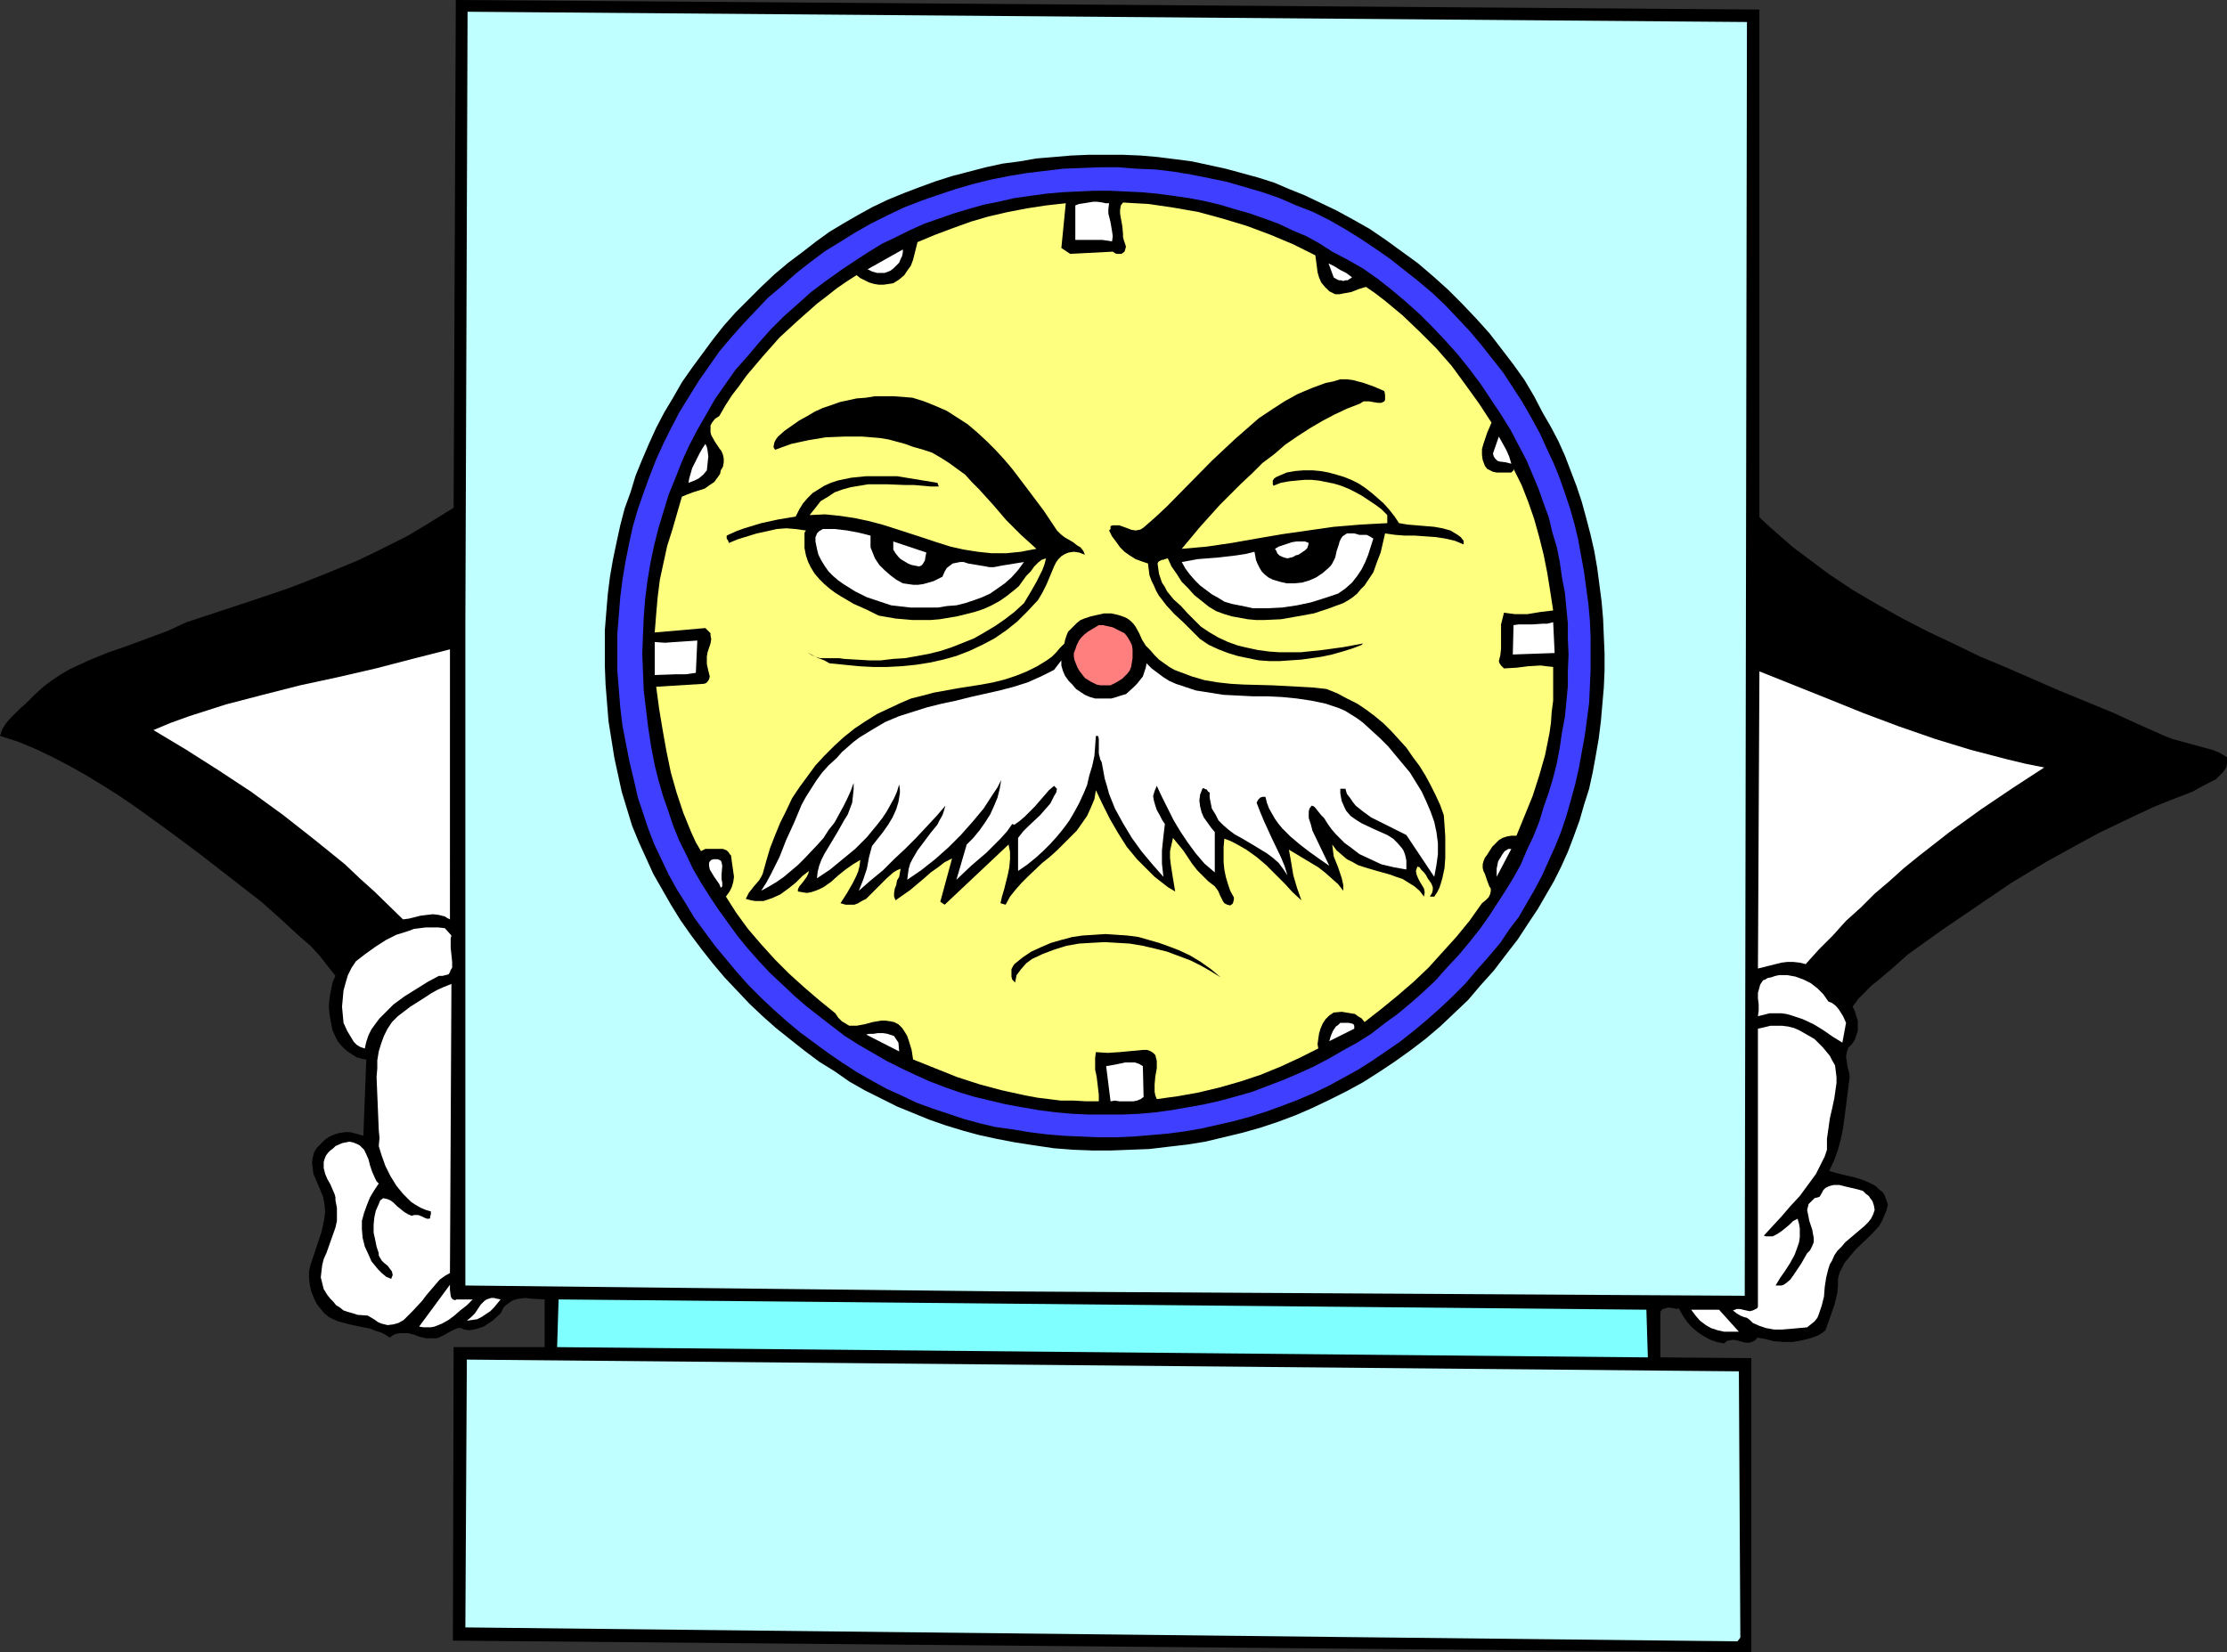
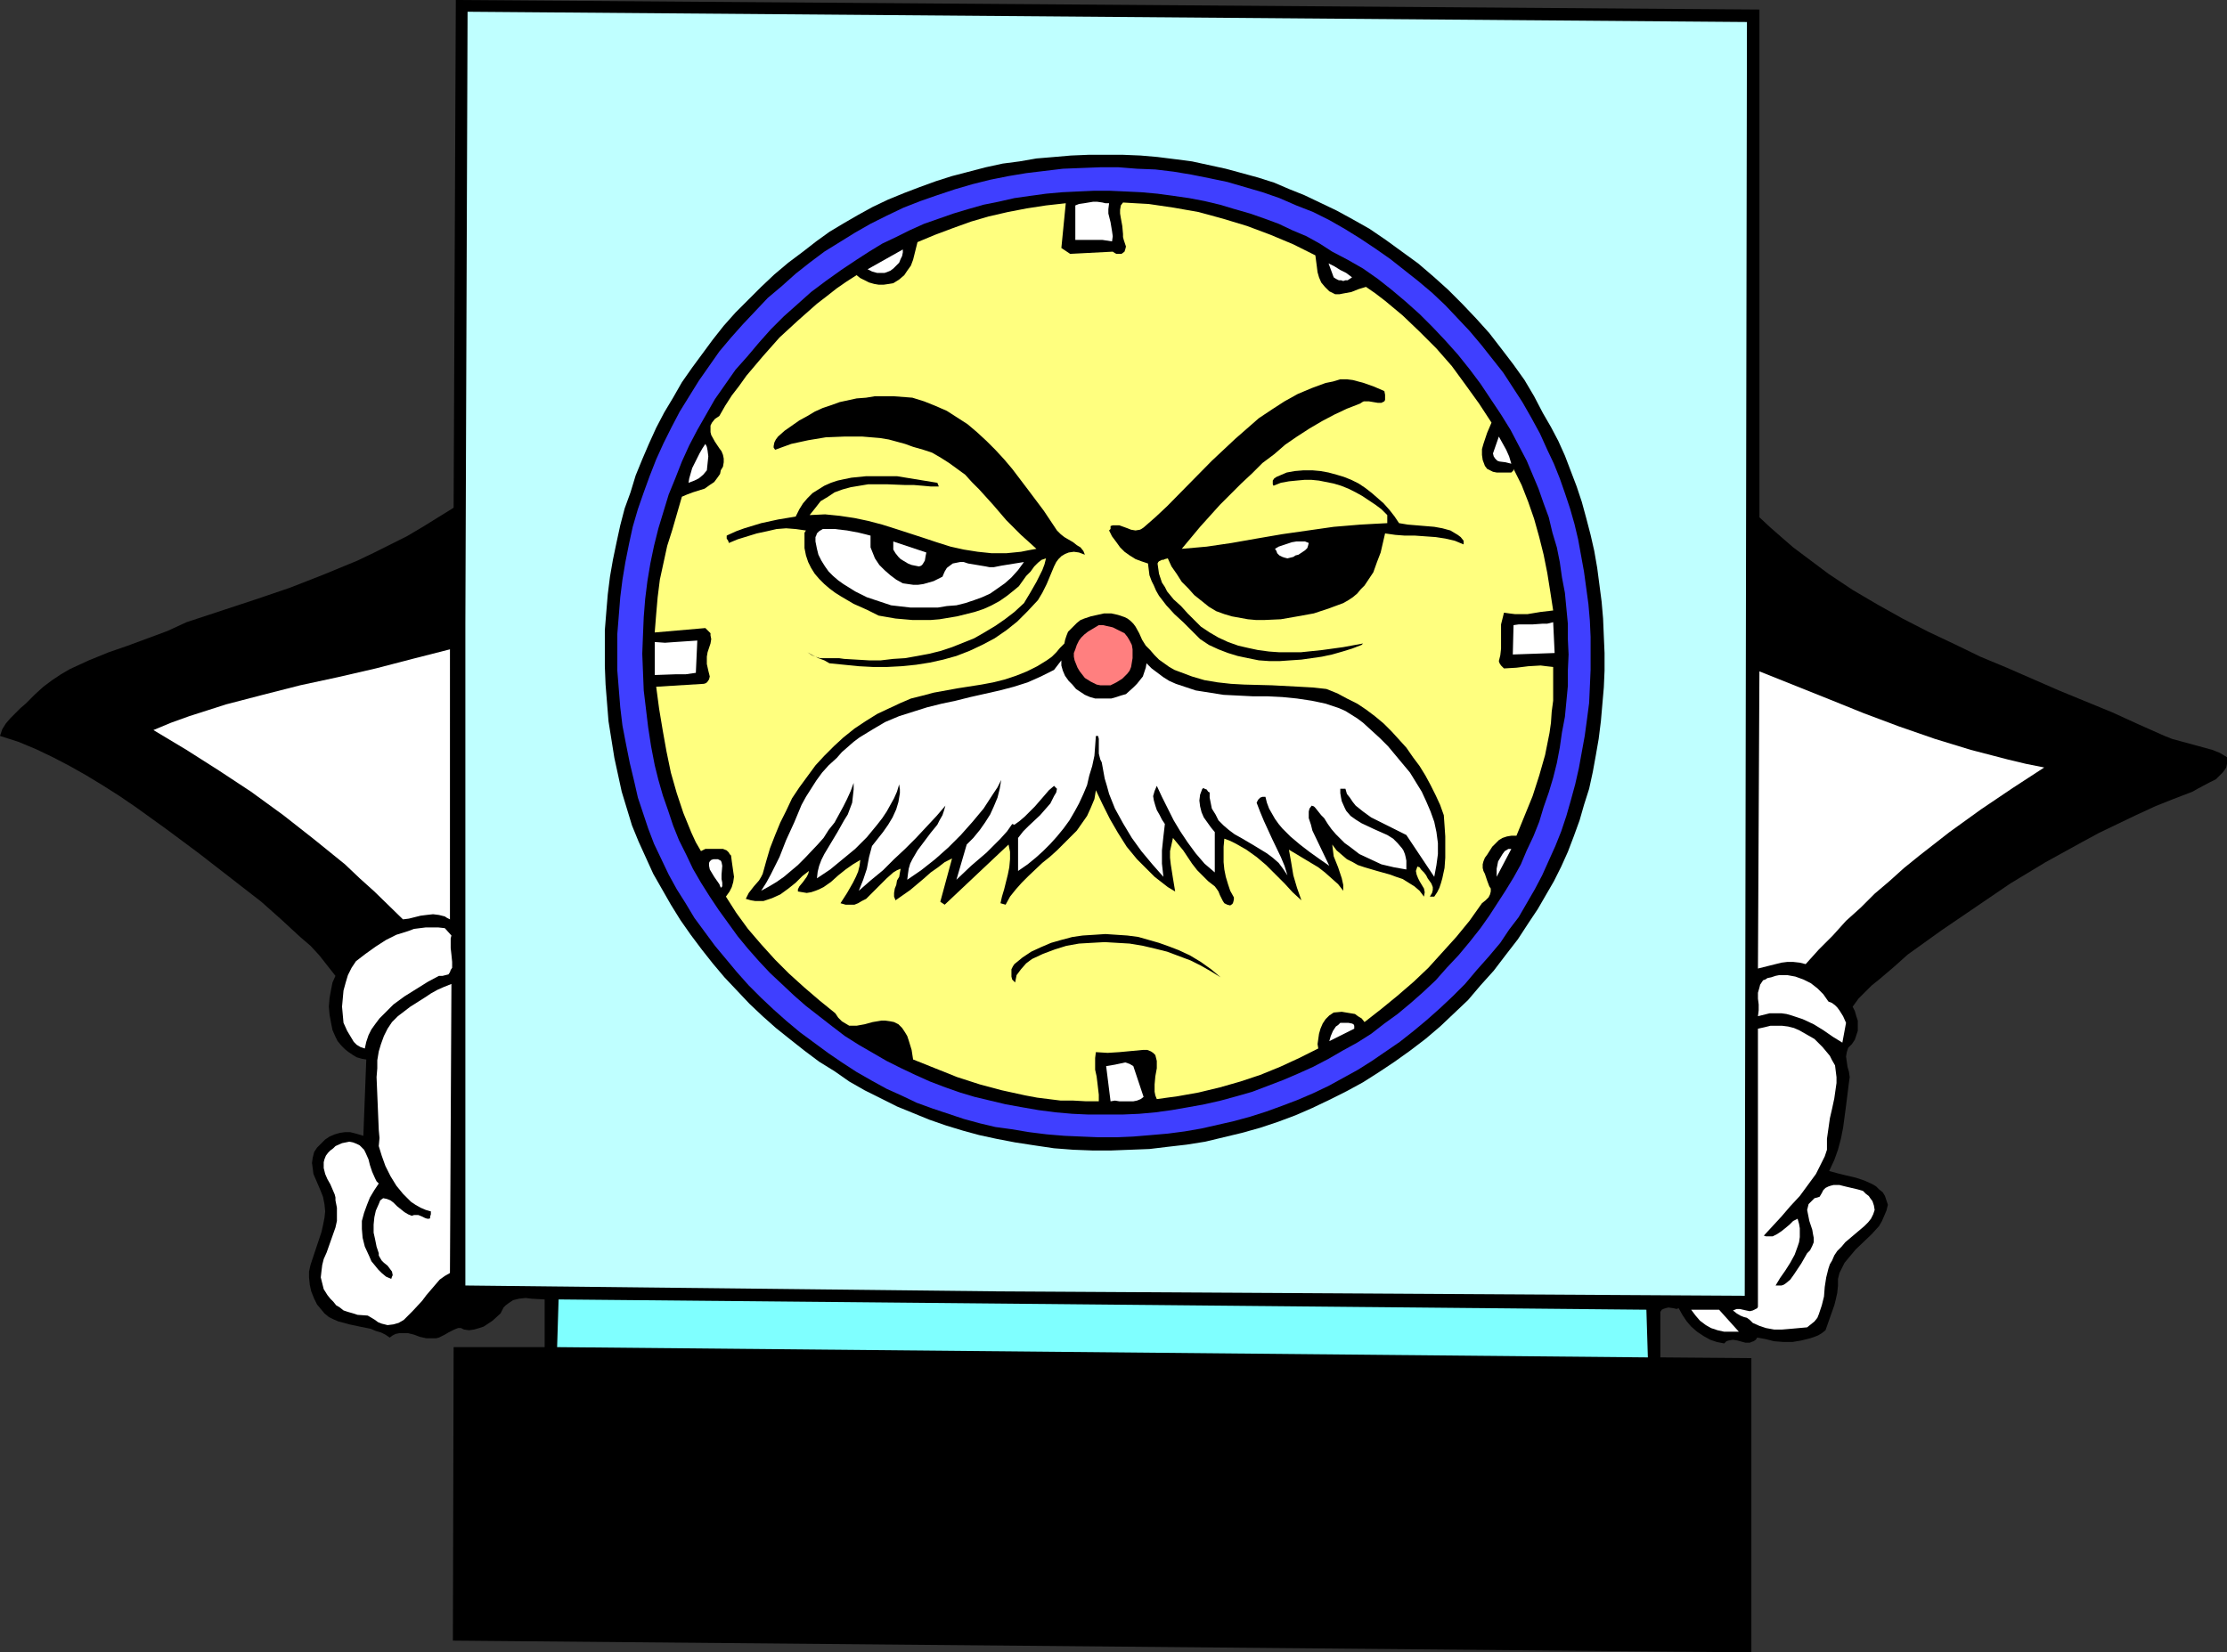
<svg xmlns="http://www.w3.org/2000/svg" xmlns:ns1="http://sodipodi.sourceforge.net/DTD/sodipodi-0.dtd" xmlns:ns2="http://www.inkscape.org/namespaces/inkscape" version="1.0" width="129.724mm" height="96.276mm" id="svg39" ns1:docname="Clock - Angry.wmf">
  <rect width="100%" height="100%" fill="#333333" stroke="none" />
  <ns1:namedview id="namedview39" pagecolor="#ffffff" bordercolor="#000000" borderopacity="0.25" ns2:showpageshadow="2" ns2:pageopacity="0.0" ns2:pagecheckerboard="0" ns2:deskcolor="#d1d1d1" ns2:document-units="mm" />
  <defs id="defs1">
    <pattern id="WMFhbasepattern" patternUnits="userSpaceOnUse" width="6" height="6" x="0" y="0" />
  </defs>
  <path style="fill:#000000;fill-opacity:1;fill-rule:evenodd;stroke:none" d="m 387.355,113.914 2.424,2.262 2.586,2.262 2.424,2.101 2.586,1.939 5.171,3.878 5.333,3.555 5.494,3.232 5.494,3.07 5.656,2.908 5.818,2.747 5.656,2.747 5.818,2.424 11.474,5.009 11.797,4.847 5.656,2.585 5.818,2.585 1.616,0.646 1.778,0.485 3.555,0.969 3.555,0.969 1.616,0.646 1.616,0.969 v 0.646 0.808 l -0.162,0.808 -0.323,0.485 -0.485,0.646 -0.485,0.485 -0.97,0.969 -1.293,0.646 -2.747,1.454 -1.131,0.646 -4.202,1.616 -4.04,1.616 -4.202,1.939 -4.04,1.939 -4.04,1.939 -3.878,2.101 -7.918,4.363 -7.757,4.686 -7.595,5.171 -7.595,5.171 -7.434,5.332 -3.07,2.747 -3.232,2.747 -1.616,1.293 -1.454,1.454 -1.454,1.454 -1.293,1.777 0.485,0.969 0.323,1.131 0.323,0.969 v 1.131 1.131 l -0.323,0.969 -0.323,0.969 -0.646,0.969 -0.485,0.485 -0.323,0.323 -0.162,0.485 -0.162,0.485 -0.162,0.969 0.162,1.131 0.162,1.131 0.323,1.131 0.162,1.131 -0.162,1.131 -0.646,5.171 -0.646,4.847 -0.485,2.424 -0.646,2.424 -0.808,2.262 -1.131,2.424 1.778,0.485 1.939,0.485 2.101,0.485 1.939,0.646 1.778,0.808 0.808,0.485 0.646,0.646 0.808,0.646 0.485,0.808 0.323,0.969 0.323,0.969 -0.323,1.293 -0.485,1.131 -0.485,1.131 -0.646,1.131 -1.616,1.777 -3.555,3.393 -1.616,1.939 -0.808,0.969 -0.485,0.969 -0.646,1.293 -0.323,1.293 v 1.454 l -0.162,1.616 -0.323,1.454 -0.323,1.293 -0.97,2.747 -0.97,2.747 -0.808,0.646 -0.808,0.485 -0.808,0.323 -0.97,0.323 -1.939,0.485 -1.939,0.323 h -1.939 l -2.101,-0.162 -1.939,-0.485 -1.778,-0.323 -0.323,0.485 -0.485,0.323 -0.485,0.162 -0.323,0.162 h -0.97 l -1.778,-0.485 -0.97,-0.162 -0.97,0.162 -0.485,0.162 -0.485,0.485 -1.616,-0.323 -1.454,-0.485 -1.454,-0.808 -1.454,-0.969 -1.293,-1.131 -0.97,-1.131 -0.97,-1.454 -0.808,-1.454 -0.485,0.162 -0.646,-0.162 -1.131,-0.162 -0.646,0.162 -0.485,0.162 -0.323,0.162 -0.323,0.485 v 10.018 l 20.038,0.162 v 64.794 l -285.87,-2.585 0.162,-64.632 h 20.038 v -10.503 l -2.909,-0.162 -1.293,-0.162 -1.454,0.162 -1.293,0.323 -0.485,0.323 -0.485,0.323 -0.646,0.485 -0.485,0.485 -0.323,0.646 -0.323,0.646 -1.778,1.616 -0.97,0.646 -0.97,0.646 -0.97,0.323 -1.131,0.323 -1.131,0.162 -1.131,-0.162 -0.646,-0.323 h -0.646 l -0.808,0.323 -0.646,0.323 -0.646,0.323 -0.808,0.485 -0.646,0.323 -0.646,0.323 -0.646,0.162 h -0.808 -1.293 l -1.454,-0.323 -1.293,-0.485 -1.293,-0.323 H 88.557 87.91 l -0.808,0.162 -0.646,0.323 -0.646,0.485 -0.97,-0.646 -0.97,-0.485 -1.131,-0.323 -1.131,-0.485 -2.424,-0.485 -2.262,-0.485 -2.424,-0.646 -1.131,-0.485 -0.97,-0.485 -0.97,-0.808 -0.808,-0.969 -0.808,-0.969 -0.646,-1.293 -0.646,-1.616 -0.323,-1.454 -0.162,-1.616 v -1.293 l 0.323,-1.454 0.485,-1.454 0.97,-2.908 0.97,-2.908 0.323,-1.454 0.323,-1.616 0.162,-1.454 -0.162,-1.616 -0.323,-1.616 -0.646,-1.616 -0.485,-1.131 -0.485,-1.131 -0.485,-1.131 -0.162,-1.293 -0.162,-1.131 0.162,-1.131 0.323,-1.293 0.323,-0.485 0.323,-0.485 0.97,-0.969 0.808,-0.808 0.97,-0.646 1.131,-0.485 1.131,-0.323 1.131,-0.162 h 1.131 l 1.293,0.323 1.616,0.485 0.646,-16.804 -0.97,-0.162 -1.131,-0.323 -0.808,-0.485 -0.97,-0.646 -0.808,-0.646 -0.808,-0.808 -0.808,-0.969 -0.485,-0.969 -0.646,-1.454 -0.323,-1.616 -0.323,-1.777 -0.162,-1.777 0.162,-1.939 0.323,-1.777 0.323,-1.616 0.646,-1.454 -1.778,-2.262 -1.778,-2.262 -1.939,-2.101 -2.262,-1.939 -4.202,-3.878 -4.363,-3.878 -13.736,-10.664 -6.949,-5.171 -6.949,-5.009 -3.555,-2.424 -3.555,-2.262 L 19.069,170.79 15.352,168.689 11.635,166.75 7.918,164.973 4.04,163.357 0,162.065 l 0.485,-1.454 0.808,-1.293 0.97,-1.131 1.131,-1.131 1.131,-1.131 1.131,-0.969 1.131,-1.131 0.97,-0.969 1.778,-1.616 1.939,-1.454 1.939,-1.293 1.939,-1.131 2.101,-0.969 2.101,-0.969 4.363,-1.777 4.202,-1.454 4.363,-1.616 4.363,-1.616 4.202,-1.939 15.19,-5.009 7.595,-2.585 7.434,-2.908 7.434,-3.07 3.717,-1.777 3.555,-1.777 3.555,-1.777 3.555,-2.101 3.394,-2.101 3.394,-2.101 L 100.353,0 387.355,2.101 Z" id="path1" />
  <path style="fill:#bfffff;fill-opacity:1;fill-rule:evenodd;stroke:none" d="M 384.123,285.35 219.614,284.381 102.454,283.088 V 137.505 l 0.485,-134.919 281.668,2.262 z" id="path2" />
  <path style="fill:#000000;fill-opacity:1;fill-rule:evenodd;stroke:none" d="m 339.683,90.97 1.778,3.07 1.616,3.07 1.454,3.232 1.293,3.393 1.293,3.393 1.131,3.393 0.97,3.555 0.97,3.716 0.808,3.555 0.646,3.716 0.485,3.716 0.485,3.716 0.323,3.716 0.162,3.878 0.162,3.716 v 3.878 l -0.162,3.716 -0.323,3.716 -0.323,3.716 -0.485,3.878 -0.646,3.716 -0.646,3.555 -0.808,3.716 -1.131,3.555 -0.97,3.393 -1.293,3.555 -1.293,3.393 -1.454,3.232 -1.616,3.232 -1.778,3.07 -1.778,3.07 -1.939,2.908 -2.424,3.716 -2.747,3.555 -2.586,3.393 -2.909,3.232 -2.747,3.232 -3.07,2.908 -3.07,2.908 -3.232,2.747 -3.394,2.585 -3.394,2.424 -3.394,2.262 -3.555,2.262 -3.555,1.939 -3.878,1.939 -3.717,1.777 -3.717,1.616 -3.878,1.454 -3.878,1.293 -4.04,1.131 -4.04,0.969 -4.04,0.969 -4.04,0.646 -4.202,0.485 -4.04,0.485 -4.202,0.162 -4.202,0.162 h -4.202 l -4.202,-0.162 -4.202,-0.323 -4.363,-0.646 -4.202,-0.646 -4.202,-0.808 -3.717,-0.808 -3.555,-0.969 -3.717,-1.131 -3.717,-1.293 -3.555,-1.454 -3.555,-1.454 -3.555,-1.777 -3.555,-1.777 -3.394,-1.939 -3.232,-2.262 -3.394,-2.101 -3.232,-2.424 -3.07,-2.424 -3.232,-2.585 -2.909,-2.585 -2.909,-2.747 -2.747,-2.908 -2.747,-2.908 -2.586,-3.07 -2.424,-3.07 -2.424,-3.232 -2.262,-3.232 -2.101,-3.393 -1.939,-3.393 -1.939,-3.393 -1.616,-3.555 -1.616,-3.555 -1.454,-3.555 -1.131,-3.716 -1.131,-3.716 -0.808,-3.716 -0.808,-3.716 -0.646,-4.04 -0.646,-4.04 -0.323,-4.04 -0.323,-4.04 -0.162,-4.039 v -4.04 -3.878 l 0.323,-4.04 0.323,-3.878 0.485,-3.878 0.646,-3.716 0.808,-3.878 0.808,-3.716 0.97,-3.716 1.293,-3.555 1.131,-3.716 1.454,-3.555 1.454,-3.393 1.616,-3.555 1.778,-3.393 1.939,-3.232 1.939,-3.393 2.262,-3.232 2.262,-3.07 2.262,-3.07 2.424,-3.07 2.586,-2.908 2.747,-2.747 2.909,-2.908 2.909,-2.747 3.07,-2.585 3.232,-2.424 2.909,-2.262 2.909,-2.101 3.232,-1.939 3.07,-1.777 3.232,-1.777 3.394,-1.616 3.555,-1.454 3.394,-1.293 3.555,-1.293 3.555,-1.131 3.717,-0.969 3.717,-0.969 3.717,-0.808 3.717,-0.485 3.717,-0.646 3.878,-0.323 3.717,-0.323 3.878,-0.162 h 3.878 3.717 l 3.878,0.162 3.717,0.323 3.878,0.485 3.717,0.485 3.717,0.808 3.717,0.808 3.555,0.969 3.555,0.969 3.555,1.131 3.394,1.454 3.232,1.293 3.394,1.616 3.717,1.777 3.555,1.939 3.717,2.101 3.555,2.424 3.555,2.585 3.555,2.585 3.394,2.908 3.232,2.908 3.07,3.07 3.07,3.232 2.909,3.232 2.747,3.555 2.586,3.393 2.424,3.393 2.101,3.555 z" id="path3" />
  <path style="fill:#3f3fff;fill-opacity:1;fill-rule:evenodd;stroke:none" d="m 340.652,99.049 1.454,3.07 1.293,3.232 1.131,3.232 1.131,3.393 0.97,3.393 0.808,3.393 0.646,3.555 0.646,3.555 0.485,3.555 0.485,3.555 0.323,3.716 0.162,3.555 v 3.716 3.555 l -0.162,3.716 -0.162,3.555 -0.485,3.716 -0.485,3.555 -0.646,3.555 -0.646,3.555 -0.808,3.555 -0.97,3.555 -0.97,3.393 -1.131,3.393 -1.293,3.232 -1.454,3.232 -1.454,3.232 -1.616,3.07 -1.778,3.07 -1.778,3.07 -2.101,2.747 -1.939,2.908 -2.586,3.07 -2.586,2.908 -2.586,3.07 -2.747,2.747 -2.747,2.585 -2.909,2.585 -2.909,2.424 -3.07,2.424 -3.07,2.101 -3.07,2.101 -3.07,1.939 -3.232,1.777 -3.232,1.777 -3.394,1.616 -3.394,1.454 -3.394,1.293 -3.555,1.293 -3.555,1.131 -3.555,0.969 -3.555,0.808 -3.555,0.808 -3.717,0.646 -3.717,0.485 -3.717,0.323 -3.878,0.323 -3.717,0.162 h -3.878 l -3.878,-0.162 -3.717,-0.162 -3.878,-0.323 -3.878,-0.485 -3.878,-0.646 -3.555,-0.485 -3.394,-0.808 -3.555,-0.969 -3.394,-1.131 -3.394,-1.131 -3.555,-1.293 -3.394,-1.616 -3.232,-1.454 -3.232,-1.777 -3.394,-1.939 -3.232,-2.101 -3.07,-2.101 -3.07,-2.262 -3.07,-2.262 -2.909,-2.424 -2.909,-2.585 -2.747,-2.585 -2.747,-2.747 -2.586,-2.908 -2.424,-2.908 -2.424,-2.908 -2.262,-3.07 -2.262,-3.07 -1.939,-3.232 -1.939,-3.07 -1.778,-3.232 -1.616,-3.393 -1.616,-3.393 -1.293,-3.393 -1.131,-3.393 -1.131,-3.393 -0.808,-3.555 -0.97,-4.04 -0.808,-4.04 -0.808,-4.201 -0.485,-4.04 -0.323,-4.04 -0.323,-4.04 v -4.039 -4.04 l 0.323,-4.04 0.323,-4.04 0.485,-3.878 0.646,-3.878 0.808,-4.039 0.808,-3.716 1.131,-3.878 1.293,-3.716 1.293,-3.555 1.454,-3.716 1.616,-3.555 1.778,-3.555 1.778,-3.393 2.101,-3.393 2.101,-3.393 2.262,-3.232 2.262,-3.232 2.586,-3.07 2.586,-2.908 2.747,-2.908 2.747,-2.908 3.07,-2.585 3.07,-2.747 3.07,-2.424 3.232,-2.424 3.394,-2.101 3.394,-2.101 3.394,-1.939 3.555,-1.777 3.717,-1.777 3.717,-1.454 3.717,-1.293 3.878,-1.293 3.878,-1.131 3.878,-0.969 4.04,-0.808 3.878,-0.646 4.04,-0.485 4.04,-0.485 4.04,-0.162 4.202,-0.162 h 4.04 l 4.04,0.323 4.04,0.162 4.04,0.485 3.878,0.646 4.04,0.808 3.878,0.808 3.878,1.131 3.878,1.131 3.717,1.293 3.717,1.616 3.717,1.454 3.555,1.777 3.394,1.939 3.394,2.101 3.394,2.262 3.232,2.262 3.07,2.424 3.07,2.424 3.07,2.585 2.909,2.747 2.747,2.908 2.586,2.747 2.586,3.07 2.424,3.07 2.424,3.07 2.101,3.232 2.101,3.232 1.939,3.393 1.939,3.555 z" id="path4" />
  <path style="fill:#000000;fill-opacity:1;fill-rule:evenodd;stroke:none" d="m 336.128,101.472 1.293,3.07 1.293,3.07 1.131,3.232 1.131,3.07 0.808,3.393 0.97,3.232 0.646,3.232 0.485,3.393 0.646,3.393 0.323,3.393 0.323,3.393 v 3.393 l 0.162,3.393 -0.162,3.555 v 3.393 l -0.323,3.393 -0.323,3.393 -0.646,3.393 -0.485,3.393 -0.646,3.393 -0.808,3.232 -0.97,3.232 -1.131,3.232 -0.97,3.232 -1.293,3.232 -1.454,3.07 -1.293,3.07 -1.616,2.908 -1.778,2.908 -1.778,2.747 -1.778,2.747 -1.939,2.747 -2.424,3.07 -2.424,2.908 -2.586,2.747 -2.424,2.747 -2.747,2.585 -2.747,2.424 -2.909,2.424 -2.909,2.101 -2.909,2.262 -3.07,1.939 -3.232,1.777 -3.07,1.777 -3.394,1.777 -3.232,1.454 -3.394,1.454 -3.394,1.293 -3.394,1.293 -3.394,0.969 -3.555,0.969 -3.555,0.808 -3.555,0.646 -3.717,0.646 -3.555,0.485 -3.555,0.323 -3.717,0.162 h -3.717 -3.717 l -3.555,-0.162 -3.717,-0.323 -3.717,-0.485 -3.717,-0.646 -3.555,-0.646 -3.394,-0.808 -3.394,-0.808 -3.232,-0.969 -3.232,-1.131 -3.394,-1.293 -3.232,-1.454 -3.07,-1.454 -3.232,-1.616 -3.07,-1.777 -3.07,-1.777 -3.07,-1.939 -2.747,-2.101 -2.909,-2.262 -2.909,-2.262 -2.586,-2.262 -2.747,-2.585 -2.586,-2.424 -2.424,-2.585 -2.424,-2.747 -2.262,-2.747 -2.101,-2.908 -2.101,-2.908 -1.939,-2.908 -1.939,-3.07 -1.778,-3.07 -1.454,-3.07 -1.616,-3.232 -1.293,-3.232 -1.131,-3.393 -1.131,-3.232 -0.97,-3.393 -0.808,-3.232 -0.808,-4.201 -0.646,-4.201 -0.485,-4.04 -0.485,-4.04 -0.162,-4.04 -0.162,-4.039 0.162,-4.201 0.162,-3.878 0.323,-4.04 0.485,-3.878 0.646,-3.878 0.808,-3.878 0.97,-3.878 1.131,-3.716 1.131,-3.716 1.454,-3.555 1.454,-3.716 1.616,-3.555 1.778,-3.393 1.939,-3.393 1.939,-3.393 2.262,-3.232 2.262,-3.232 2.586,-2.908 2.586,-3.07 2.586,-2.908 2.909,-2.908 2.909,-2.585 3.07,-2.747 3.232,-2.424 3.394,-2.424 3.394,-2.262 2.747,-1.777 2.909,-1.777 3.07,-1.454 2.909,-1.454 3.232,-1.454 3.232,-1.131 3.232,-1.131 3.232,-0.969 3.394,-0.969 3.232,-0.646 3.555,-0.808 3.394,-0.485 3.555,-0.485 3.555,-0.323 3.394,-0.162 3.555,-0.162 h 3.555 l 3.555,0.162 3.394,0.162 3.555,0.323 3.555,0.485 3.394,0.485 3.394,0.646 3.394,0.808 3.232,0.969 3.394,0.969 3.232,1.131 3.07,1.131 3.07,1.454 3.07,1.293 2.909,1.616 2.747,1.777 3.394,1.777 3.394,1.939 3.232,2.262 3.07,2.424 3.07,2.585 3.07,2.747 2.909,2.908 2.747,2.908 2.747,3.07 2.586,3.232 2.424,3.232 2.262,3.393 2.262,3.393 2.101,3.393 1.778,3.393 z" id="path5" />
  <path style="fill:#ffffff;fill-opacity:1;fill-rule:evenodd;stroke:none" d="m 244.177,44.758 -0.162,1.293 v 0.969 l 0.485,1.939 0.323,1.939 0.162,1.131 -0.162,1.131 -2.101,-0.323 h -1.778 -2.101 -2.101 v -7.594 l 0.808,-0.323 1.131,-0.162 1.939,-0.323 h 0.97 l 1.131,0.162 0.646,0.162 z" id="path6" />
  <path style="fill:#ffff7f;fill-opacity:1;fill-rule:evenodd;stroke:none" d="m 289.587,56.23 0.323,2.424 0.162,1.293 0.323,1.131 0.485,1.131 0.808,0.969 0.97,0.969 0.646,0.323 0.646,0.323 h 0.97 l 0.808,-0.162 1.778,-0.323 1.616,-0.646 1.616,-0.485 2.101,1.454 2.101,1.616 1.939,1.616 1.939,1.616 3.717,3.555 3.717,3.716 3.394,3.878 3.07,4.201 2.909,4.039 2.747,4.201 -0.485,1.131 -0.485,1.131 -0.808,2.424 -0.323,1.131 v 1.293 l 0.162,1.131 0.485,1.293 0.485,0.646 0.646,0.323 0.646,0.323 0.808,0.162 h 1.454 1.778 l 0.162,-0.162 0.162,-0.162 0.162,-0.162 v -0.323 l 1.778,3.555 1.454,3.716 1.293,3.716 1.131,4.04 0.97,3.878 0.808,4.04 0.646,4.04 0.646,4.201 -2.747,0.323 -2.909,0.485 h -1.293 -1.454 l -1.293,-0.162 -1.131,-0.162 -0.323,1.293 -0.323,1.293 v 2.585 2.747 l -0.162,1.454 -0.323,1.293 0.162,0.485 0.323,0.485 0.646,0.646 2.747,-0.162 2.586,-0.323 2.747,-0.162 1.293,0.162 1.454,0.162 v 2.585 2.424 2.424 l -0.323,2.424 -0.162,2.424 -0.323,2.262 -0.97,4.847 -1.293,4.524 -1.454,4.524 -1.778,4.363 -1.778,4.363 h -1.131 l -0.97,0.162 -0.97,0.323 -0.808,0.485 -0.808,0.808 -0.646,0.646 -1.131,1.777 -0.485,0.646 -0.323,0.808 -0.162,0.646 v 0.808 l 0.162,0.646 0.323,0.646 0.485,1.454 0.485,1.293 0.323,0.485 v 0.646 l -0.162,0.646 -0.323,0.646 -0.646,0.646 -0.808,0.646 -2.747,3.878 -2.909,3.555 -3.07,3.393 -3.07,3.393 -3.232,3.07 -3.555,3.07 -3.555,2.908 -3.717,2.908 -0.646,-0.808 -0.808,-0.485 -0.646,-0.485 -0.97,-0.162 -0.97,-0.162 -0.97,-0.162 -1.778,0.162 -0.97,0.646 -0.808,0.808 -0.646,0.969 -0.485,1.131 -0.323,1.131 -0.162,1.131 -0.162,1.131 0.162,0.969 -4.202,2.101 -4.202,1.939 -4.363,1.777 -4.363,1.454 -4.525,1.293 -4.686,1.131 -4.525,0.808 -4.686,0.646 -0.323,-0.808 -0.162,-0.808 v -0.808 -0.808 l 0.162,-1.777 0.323,-1.777 v -0.808 -0.808 l -0.162,-0.646 -0.162,-0.646 -0.485,-0.485 -0.485,-0.323 -0.808,-0.323 h -0.97 l -5.171,0.485 -2.586,0.162 -2.586,-0.162 -0.162,1.293 v 1.293 1.293 l 0.323,1.454 0.162,1.293 0.323,2.747 v 1.454 h -2.747 l -2.909,-0.162 h -2.747 l -5.171,-0.646 -2.586,-0.485 -5.171,-1.131 -4.848,-1.293 -5.01,-1.616 -4.848,-1.939 -4.848,-1.939 -0.323,-2.101 -0.646,-2.101 -0.323,-0.969 -0.485,-0.808 -0.646,-0.969 -0.808,-0.808 -0.97,-0.485 -0.808,-0.162 -1.131,-0.162 h -0.808 l -1.939,0.323 -1.778,0.485 -1.778,0.323 h -0.808 -0.808 l -0.808,-0.485 -0.808,-0.485 -0.808,-0.808 -0.646,-0.969 -3.394,-2.747 -3.394,-2.908 -3.394,-3.07 -3.07,-3.07 -3.07,-3.393 -2.909,-3.393 -2.586,-3.555 -2.262,-3.555 0.808,-1.131 0.485,-0.969 0.323,-1.131 0.162,-1.131 -0.162,-1.131 -0.323,-2.262 -0.162,-1.293 -0.323,-0.323 -0.162,-0.323 -0.485,-0.485 -0.808,-0.323 h -0.808 -0.808 -0.97 -0.646 -0.646 l -0.97,0.485 -1.131,-1.939 -0.97,-2.101 -1.778,-4.363 -1.454,-4.363 -1.293,-4.524 -0.97,-4.686 -0.808,-4.524 -0.808,-4.847 -0.646,-4.847 10.504,-0.646 0.485,-0.162 0.323,-0.323 0.323,-0.485 0.162,-0.646 -0.162,-0.646 -0.162,-0.646 -0.323,-1.454 v -0.646 -0.969 l 0.162,-0.969 0.646,-1.939 0.162,-0.969 -0.162,-0.808 v -0.485 l -0.323,-0.323 -0.323,-0.323 -0.485,-0.485 -11.15,0.969 0.323,-4.04 0.323,-3.716 0.485,-3.878 0.808,-3.716 0.808,-3.716 1.131,-3.555 2.101,-7.271 1.131,-0.485 1.293,-0.485 2.586,-0.808 1.131,-0.808 0.97,-0.646 0.485,-0.646 0.808,-1.131 0.162,-0.808 0.485,-0.808 0.162,-0.969 v -0.808 l -0.162,-0.808 -0.323,-0.808 -0.485,-0.646 -0.97,-1.454 -0.808,-1.454 -0.162,-0.646 v -0.646 -0.808 l 0.323,-0.646 0.646,-0.808 0.97,-0.646 1.293,-2.262 1.454,-2.262 1.616,-2.101 1.616,-2.262 3.555,-4.201 3.717,-4.201 4.04,-3.716 4.202,-3.716 2.101,-1.616 2.262,-1.777 2.101,-1.454 2.262,-1.454 0.808,0.646 0.97,0.485 0.97,0.485 1.131,0.323 0.97,0.162 h 1.131 l 1.131,-0.162 0.97,-0.162 1.293,-0.808 1.131,-0.969 0.646,-0.969 0.808,-1.131 0.485,-1.293 0.323,-1.293 0.646,-2.585 3.878,-1.616 3.878,-1.454 4.04,-1.454 3.878,-1.131 4.202,-0.969 4.202,-0.808 4.202,-0.646 4.363,-0.485 -0.97,9.856 1.939,1.293 9.373,-0.485 0.485,0.323 0.323,0.162 h 1.131 l 0.646,-0.485 0.162,-0.485 0.162,-0.646 -0.162,-0.485 -0.323,-0.969 -0.162,-0.646 v -0.646 l -0.162,-1.777 -0.323,-1.777 -0.162,-0.969 v -0.808 l 0.162,-0.969 0.485,-0.646 2.747,0.162 2.909,0.162 5.494,0.808 5.494,0.969 5.333,1.454 5.333,1.616 5.171,1.939 5.01,2.101 z" id="path7" />
  <path style="fill:#ffffff;fill-opacity:1;fill-rule:evenodd;stroke:none" d="m 195.213,59.946 -0.485,0.162 h -0.646 -0.97 l -1.131,-0.323 -0.97,-0.485 7.757,-4.363 v 0.646 l -0.162,0.808 -0.323,0.646 -0.323,0.808 -0.646,0.646 -0.646,0.646 -0.646,0.485 z" id="path8" />
  <path style="fill:#ffffff;fill-opacity:1;fill-rule:evenodd;stroke:none" d="m 297.667,61.077 -0.485,0.323 -0.485,0.323 h -0.485 l -0.485,0.162 -0.485,-0.162 h -0.485 l -0.646,-0.323 -0.485,-0.323 -1.131,-3.07 1.293,0.646 1.293,0.808 1.293,0.646 z" id="path9" />
  <path style="fill:#000000;fill-opacity:1;fill-rule:evenodd;stroke:none" d="m 304.777,86.122 0.162,0.808 v 0.646 0.485 l -0.162,0.323 -0.323,0.162 -0.323,0.162 h -0.808 l -0.97,-0.162 -0.97,-0.162 h -1.131 l -0.323,0.162 -0.485,0.323 -2.909,1.131 -2.747,1.293 -2.747,1.454 -2.747,1.616 -2.747,1.777 -2.586,1.777 -2.424,2.101 -2.586,1.939 -2.262,2.262 -2.424,2.262 -4.686,4.686 -4.363,4.847 -4.04,4.847 5.494,-0.485 5.494,-0.808 5.494,-0.969 5.656,-0.969 5.656,-0.808 5.656,-0.808 5.818,-0.485 2.909,-0.162 3.07,-0.162 v -1.777 l -1.293,-1.293 -1.293,-0.969 -1.454,-0.969 -1.454,-0.969 -1.454,-0.808 -1.616,-0.808 -1.616,-0.646 -1.616,-0.485 -1.616,-0.323 -1.616,-0.323 -1.616,-0.162 h -1.616 l -1.778,0.162 -1.616,0.162 -1.778,0.323 -1.616,0.646 -0.162,-0.323 v -0.323 -0.485 l 0.323,-0.485 0.485,-0.323 1.131,-0.485 1.131,-0.485 1.778,-0.323 1.939,-0.162 h 1.939 l 1.778,0.162 1.778,0.323 1.778,0.485 1.616,0.485 1.616,0.646 1.616,0.808 1.454,0.969 1.454,1.131 1.293,1.131 1.293,1.131 1.293,1.454 1.131,1.454 0.97,1.454 1.939,0.323 1.939,0.162 1.939,0.162 1.939,0.162 1.778,0.323 1.778,0.485 0.808,0.485 0.808,0.485 0.646,0.485 0.646,0.808 v 0.808 l -1.939,-0.808 -2.101,-0.485 -2.101,-0.323 -2.262,-0.162 -2.262,-0.162 h -2.262 l -2.101,-0.162 -2.262,-0.323 -0.485,2.101 -0.485,2.101 -0.808,2.101 -0.808,2.262 -1.293,1.939 -0.646,0.969 -0.808,0.808 -0.808,0.969 -0.97,0.808 -0.97,0.646 -1.131,0.646 -3.07,1.131 -3.394,1.131 -3.555,0.646 -3.717,0.646 -3.555,0.162 h -1.939 l -1.778,-0.162 -3.555,-0.646 -1.616,-0.485 -1.778,-0.646 -1.616,-0.969 -1.616,-1.293 -1.616,-1.293 -1.293,-1.454 -1.454,-1.454 -1.131,-1.777 -1.131,-1.616 -0.808,-1.777 -0.646,0.162 -0.323,0.162 h -0.323 l -0.646,0.323 -0.162,0.162 -0.162,0.323 0.162,1.131 0.162,1.131 0.323,0.969 0.323,0.969 0.646,0.969 0.485,0.969 1.454,1.777 1.616,1.454 1.454,1.616 1.454,1.454 1.454,1.454 1.939,1.293 1.939,1.131 2.101,0.969 2.262,0.808 2.101,0.485 2.262,0.485 2.424,0.323 2.262,0.162 h 2.424 2.262 l 4.686,-0.485 4.686,-0.646 4.363,-0.808 -0.323,0.323 -2.101,0.808 -2.101,0.646 -2.262,0.646 -2.262,0.485 -2.262,0.323 -2.262,0.323 -2.424,0.162 -2.262,0.162 h -2.424 l -2.262,-0.162 -2.424,-0.485 -2.262,-0.485 -2.101,-0.646 -2.101,-0.808 -2.101,-0.969 -1.939,-1.293 -3.717,-3.716 -1.939,-1.777 -1.778,-1.939 -1.616,-2.101 -0.646,-1.131 -0.485,-1.131 -0.485,-0.969 -0.485,-1.293 -0.162,-1.293 -0.162,-1.293 -1.454,-0.485 -1.293,-0.485 -1.293,-0.808 -1.131,-0.808 -0.97,-0.969 -0.808,-1.131 -0.97,-1.293 -0.646,-1.293 0.162,-0.162 0.162,-0.162 v -0.646 l 0.485,-0.162 h 0.485 0.97 l 1.778,0.646 0.808,0.323 0.97,0.162 0.97,-0.162 0.323,-0.162 0.485,-0.323 2.586,-2.262 2.586,-2.424 9.858,-10.018 5.171,-4.847 2.586,-2.262 2.586,-2.262 2.909,-1.939 2.747,-1.777 2.909,-1.616 3.07,-1.293 3.07,-1.131 1.616,-0.323 1.616,-0.485 h 1.454 l 1.293,0.162 2.424,0.646 2.262,0.808 z" id="path10" />
  <path style="fill:#000000;fill-opacity:1;fill-rule:evenodd;stroke:none" d="m 232.704,116.822 0.808,0.808 0.808,0.646 1.939,1.131 0.808,0.646 0.808,0.485 0.646,0.808 0.323,0.808 -1.293,-0.485 -1.131,-0.162 -1.131,0.162 -0.808,0.323 -0.808,0.485 -0.646,0.646 -0.485,0.646 -0.485,0.969 -0.808,1.939 -0.808,1.939 -0.97,1.939 -0.485,0.808 -0.485,0.808 -2.262,2.424 -2.262,2.262 -2.424,1.939 -2.586,1.777 -2.747,1.454 -2.747,1.293 -2.909,1.131 -2.909,0.808 -2.909,0.646 -3.07,0.485 -3.232,0.323 -3.07,0.162 h -3.232 l -3.07,-0.162 -3.232,-0.323 -3.232,-0.323 -1.131,-0.646 -1.293,-0.485 -1.293,-0.646 -1.131,-0.646 0.485,0.323 0.485,0.323 0.808,0.323 0.97,0.323 h 0.97 1.131 2.101 l 1.131,0.162 2.747,0.162 2.747,0.162 h 2.586 l 2.747,-0.323 2.586,-0.162 2.747,-0.485 2.586,-0.485 2.586,-0.646 2.424,-0.808 2.424,-0.969 2.424,-0.969 2.262,-1.293 2.424,-1.454 2.101,-1.454 2.101,-1.616 2.101,-1.939 1.454,-2.424 1.293,-2.262 1.293,-2.585 0.485,-1.293 0.323,-1.293 -0.485,0.162 -0.485,0.162 -0.808,0.646 -0.808,0.808 -0.808,1.131 -0.97,0.969 -0.808,1.131 -0.808,1.131 -0.97,0.808 -1.616,1.293 -1.616,1.131 -1.778,0.969 -1.778,0.808 -1.939,0.646 -1.939,0.485 -1.939,0.485 -1.939,0.323 -1.939,0.323 -1.939,0.162 h -2.101 -1.939 l -3.717,-0.323 -3.717,-0.646 -1.293,-0.646 -1.293,-0.646 -2.909,-1.293 -2.747,-1.616 -1.293,-0.808 -1.293,-0.969 -1.131,-0.969 -1.131,-1.131 -0.97,-1.131 -0.808,-1.293 -0.646,-1.293 -0.485,-1.454 -0.323,-1.616 v -1.616 -0.646 -0.646 -0.485 l 0.323,-0.485 -2.262,-0.323 -2.101,-0.162 -2.101,0.162 -2.101,0.485 -2.262,0.485 -4.202,1.293 -1.939,0.808 -0.162,-0.485 -0.323,-0.485 v -0.323 -0.323 l 0.323,-0.162 1.778,-0.808 1.778,-0.646 3.717,-1.131 3.717,-0.808 3.878,-0.646 0.808,-1.616 0.808,-1.293 0.97,-1.131 1.131,-1.131 1.293,-0.808 1.293,-0.808 1.454,-0.646 1.454,-0.485 1.454,-0.323 1.616,-0.323 3.232,-0.323 h 3.394 3.394 l 8.888,1.454 0.323,0.808 h -1.778 l -1.778,-0.162 -1.939,-0.162 h -1.939 l -4.04,-0.162 h -2.101 -1.939 l -1.939,0.323 -1.939,0.323 -1.778,0.485 -1.778,0.646 -1.454,0.969 -1.616,0.969 -1.131,1.454 -1.293,1.616 3.394,-0.162 3.232,0.323 3.232,0.485 3.07,0.646 3.07,0.808 3.07,0.969 5.979,1.939 2.909,0.969 3.07,0.969 2.909,0.646 3.07,0.485 3.07,0.323 h 3.232 l 1.616,-0.162 1.616,-0.162 1.616,-0.323 1.778,-0.323 -1.778,-1.616 -1.616,-1.454 -3.232,-3.232 -2.909,-3.393 -3.07,-3.393 -1.616,-1.616 -1.454,-1.616 -1.778,-1.293 -1.778,-1.293 -1.778,-1.131 -1.939,-1.131 -1.939,-0.646 -2.262,-0.646 -1.778,-0.646 -1.778,-0.485 -1.778,-0.485 -1.939,-0.323 -1.939,-0.162 -1.939,-0.162 h -4.04 l -4.04,0.162 -3.878,0.646 -3.717,0.808 -1.778,0.646 -1.778,0.646 -0.323,-0.485 v -0.323 l 0.162,-0.808 0.323,-0.646 0.485,-0.646 1.454,-1.293 1.616,-1.131 1.616,-1.131 1.778,-0.969 1.616,-0.969 1.778,-0.808 1.939,-0.646 1.778,-0.646 3.717,-0.808 2.101,-0.162 1.939,-0.323 h 2.101 1.939 l 2.101,0.162 2.101,0.162 2.586,0.808 2.424,0.969 2.586,1.131 2.262,1.454 2.262,1.454 2.101,1.777 2.101,1.939 1.939,1.939 1.939,2.101 1.778,2.101 3.555,4.686 3.394,4.524 z" id="path11" />
  <path style="fill:#ffffff;fill-opacity:1;fill-rule:evenodd;stroke:none" d="m 332.734,102.119 -1.293,-0.323 -1.293,-0.162 -0.485,-0.162 -0.485,-0.485 -0.323,-0.485 -0.162,-0.646 1.293,-3.716 0.808,1.454 0.808,1.454 0.646,1.454 z" id="path12" />
  <path style="fill:#ffffff;fill-opacity:1;fill-rule:evenodd;stroke:none" d="m 155.621,103.573 -0.808,0.969 -0.97,0.808 -0.97,0.485 -1.293,0.485 0.162,-0.969 0.323,-1.131 0.323,-1.131 0.485,-0.969 1.131,-2.262 0.646,-1.131 0.646,-0.969 0.323,0.646 0.162,0.808 0.162,1.293 z" id="path13" />
  <path style="fill:#ffffff;fill-opacity:1;fill-rule:evenodd;stroke:none" d="m 191.657,117.953 v 0.969 0.808 0.808 l 0.323,0.808 0.646,1.616 0.97,1.454 1.131,1.131 1.293,1.131 1.293,0.969 1.454,0.808 1.131,0.162 1.131,0.162 h 1.131 l 1.131,-0.162 1.131,-0.323 1.131,-0.323 1.939,-0.969 0.485,-1.131 0.485,-0.808 0.646,-0.485 0.646,-0.485 0.808,-0.162 0.808,-0.162 h 0.808 l 0.97,0.323 3.878,0.646 0.808,0.162 h 0.97 l 0.808,-0.162 0.808,-0.162 5.01,-0.808 -1.293,1.777 -1.454,1.616 -1.454,1.293 -1.616,1.131 -1.616,1.131 -1.778,0.808 -1.778,0.646 -1.939,0.646 -1.939,0.485 -2.101,0.162 -1.939,0.323 h -2.101 -1.939 -2.101 l -4.202,-0.485 -2.424,-0.808 -2.909,-0.969 -2.586,-1.293 -1.293,-0.808 -1.293,-0.808 -1.131,-0.808 -1.131,-0.969 -0.97,-0.969 -0.808,-1.131 -0.808,-1.293 -0.646,-1.293 -0.323,-1.293 -0.323,-1.616 v -0.485 -0.485 l 0.162,-0.323 0.162,-0.485 0.485,-0.485 0.808,-0.485 h 2.586 l 2.747,0.323 2.586,0.485 z" id="path14" />
-   <path style="fill:#ffffff;fill-opacity:1;fill-rule:evenodd;stroke:none" d="m 302.353,118.6 -1.131,3.555 -0.646,1.616 -0.808,1.616 -0.97,1.454 -1.131,1.454 -1.454,1.293 -1.616,1.131 -2.909,0.969 -3.07,0.969 -3.07,0.646 -3.232,0.485 -3.232,0.162 h -3.232 l -1.454,-0.323 -1.616,-0.323 -1.616,-0.323 -1.616,-0.485 -1.293,-0.808 -1.454,-0.808 -1.293,-0.969 -1.293,-0.969 -1.131,-1.131 -1.131,-1.293 -0.97,-1.293 -0.808,-1.454 1.778,-0.323 1.778,-0.323 2.101,-0.162 2.101,-0.162 4.202,-0.485 2.101,-0.323 1.939,-0.485 0.162,0.808 0.162,0.969 0.323,0.808 0.485,0.969 0.485,0.808 0.646,0.646 0.808,0.646 0.97,0.485 1.616,0.485 1.454,0.323 h 1.778 l 1.616,-0.162 1.616,-0.485 1.454,-0.646 1.454,-0.969 1.293,-1.131 0.485,-0.485 0.323,-0.485 0.646,-1.293 0.323,-1.454 0.485,-1.454 0.162,-0.646 0.323,-0.646 0.323,-0.485 0.485,-0.323 0.485,-0.323 h 0.808 0.808 l 1.131,0.323 h 0.808 0.808 l 0.646,0.323 z" id="path15" />
  <path style="fill:#ffffff;fill-opacity:1;fill-rule:evenodd;stroke:none" d="m 203.939,121.67 -0.162,0.808 -0.162,0.969 -0.485,0.808 -0.323,0.323 -0.485,0.162 -1.616,-0.323 -0.808,-0.323 -0.808,-0.485 -0.808,-0.485 -0.485,-0.485 -0.646,-0.808 -0.485,-0.808 V 119.246 Z" id="path16" />
  <path style="fill:#ffffff;fill-opacity:1;fill-rule:evenodd;stroke:none" d="m 288.132,119.569 -0.162,0.646 -0.162,0.485 -0.485,0.485 -0.485,0.323 -0.97,0.646 -0.646,0.162 -0.485,0.323 -0.646,0.162 -0.646,0.162 -0.646,-0.162 -0.485,-0.162 -0.646,-0.323 -0.485,-0.485 -0.162,-0.485 -0.323,-0.485 0.808,-0.485 0.97,-0.323 1.939,-0.646 0.97,-0.162 h 0.97 0.97 z" id="path17" />
  <path style="fill:#000000;fill-opacity:1;fill-rule:evenodd;stroke:none" d="m 249.995,137.989 0.808,1.454 0.646,1.454 0.808,1.293 0.97,0.969 0.97,1.131 0.97,0.969 1.131,0.808 1.131,0.808 1.131,0.646 1.293,0.485 2.586,0.969 2.747,0.808 2.909,0.485 2.909,0.323 2.909,0.162 6.141,0.162 6.141,0.323 2.909,0.162 2.909,0.323 2.424,0.969 2.101,1.131 2.262,1.131 1.939,1.293 1.939,1.454 1.939,1.616 1.778,1.777 1.616,1.777 1.616,1.777 1.454,2.101 1.454,1.939 1.293,2.101 1.131,2.101 1.131,2.262 0.97,2.101 0.808,2.262 0.162,2.262 0.162,2.424 v 2.262 2.424 l -0.162,2.262 -0.485,2.262 -0.323,1.131 -0.323,0.969 -0.485,0.969 -0.646,0.969 h -0.97 l 0.485,-0.808 0.162,-0.646 v -0.646 l -0.323,-0.808 -0.808,-1.131 -0.323,-0.646 -0.485,-0.646 -0.323,-0.323 -0.323,-0.323 -0.323,-0.485 -0.485,-0.162 -0.162,0.485 -0.162,0.485 0.162,0.808 0.323,0.808 0.323,0.646 0.97,1.616 0.162,0.808 -0.162,0.969 -0.97,-1.293 -1.131,-0.969 -1.293,-0.808 -1.293,-0.808 -1.454,-0.485 -1.293,-0.485 -2.909,-0.808 -2.747,-0.808 -1.454,-0.485 -1.131,-0.646 -1.293,-0.646 -1.131,-0.969 -1.131,-0.969 -0.97,-1.293 0.162,1.293 0.162,1.293 0.97,2.424 0.808,2.424 0.323,1.454 v 1.293 l -1.131,-1.454 -1.454,-1.293 -1.454,-1.293 -1.454,-1.131 -3.232,-1.939 -3.232,-1.939 0.485,2.747 0.485,2.908 0.808,2.747 0.97,2.747 -1.939,-1.777 -1.778,-1.939 -4.04,-4.04 -2.101,-1.777 -2.262,-1.616 -2.262,-1.293 -1.293,-0.646 -1.293,-0.485 -0.162,1.777 v 1.616 1.777 l 0.162,1.616 0.323,1.616 0.485,1.616 0.485,1.454 0.808,1.454 v 0.485 l -0.162,0.646 -0.162,0.323 -0.485,0.323 -0.646,-0.162 -0.646,-0.323 -0.323,-0.485 -0.323,-0.646 -0.162,-0.323 -0.162,-0.323 -0.323,-0.808 -0.323,-0.485 -0.485,-0.646 -1.454,-1.131 -1.293,-1.293 -1.131,-1.131 -1.131,-1.454 -1.939,-2.908 -2.262,-2.747 -0.323,1.454 -0.323,1.454 v 1.454 l 0.162,1.454 0.485,3.07 0.485,2.908 -1.616,-0.969 -1.454,-1.131 -1.454,-1.131 -1.293,-1.293 -2.586,-2.585 -2.262,-2.747 -1.939,-3.07 -1.778,-3.07 -1.616,-3.232 -1.454,-3.07 -0.323,1.939 -0.808,1.939 -0.808,1.777 -1.131,1.616 -1.131,1.616 -1.454,1.454 -2.909,2.908 -1.616,1.454 -1.616,1.293 -3.07,2.908 -1.454,1.454 -1.293,1.454 -1.293,1.616 -0.97,1.777 -1.131,-0.323 0.323,-1.454 0.485,-1.616 0.808,-3.232 0.323,-1.616 0.162,-1.777 v -1.616 l -0.323,-1.616 -14.059,13.25 -0.97,-0.646 2.586,-9.533 -1.616,0.808 -1.454,1.131 -1.616,1.131 -1.454,1.293 -3.07,2.585 -1.616,1.131 -1.616,1.131 -0.323,-0.808 v -0.808 l 0.162,-0.969 0.323,-0.808 0.162,-0.969 0.485,-0.808 0.162,-0.969 0.162,-0.808 -0.808,0.323 -0.808,0.485 -1.454,1.293 -1.454,1.454 -1.616,1.616 -1.454,1.454 -0.97,0.485 -0.808,0.485 -0.808,0.323 h -0.97 -0.97 l -1.131,-0.323 1.454,-2.262 1.293,-2.262 0.646,-1.293 0.485,-1.131 0.323,-1.293 0.162,-1.293 -1.616,0.969 -1.616,1.131 -1.616,1.293 -1.616,1.454 -1.616,1.131 -0.97,0.485 -0.808,0.323 -0.97,0.323 -0.97,0.162 -0.97,-0.162 -0.97,-0.162 v -0.485 l 0.323,-0.646 0.808,-0.969 0.808,-1.131 0.323,-0.646 0.162,-0.646 -1.454,1.131 -1.454,1.454 -1.616,1.293 -1.778,1.293 -1.778,0.808 -0.97,0.323 -0.97,0.323 h -0.97 -0.808 l -0.97,-0.162 -1.131,-0.323 0.323,-0.646 0.323,-0.646 1.131,-1.454 1.131,-1.293 0.485,-0.808 0.323,-0.646 0.808,-2.908 0.808,-2.747 1.131,-2.908 1.131,-2.747 1.293,-2.585 1.293,-2.747 1.616,-2.424 1.778,-2.424 1.778,-2.424 1.939,-2.101 2.101,-2.101 2.101,-1.939 2.424,-1.939 2.424,-1.616 2.586,-1.616 2.747,-1.293 2.424,-1.131 2.262,-0.969 2.586,-0.646 2.424,-0.646 5.333,-0.969 5.171,-0.808 2.586,-0.485 2.586,-0.646 2.424,-0.808 2.424,-0.969 2.262,-1.131 2.101,-1.293 1.131,-0.808 0.97,-0.969 0.808,-0.969 0.97,-0.969 0.162,-0.808 0.323,-0.969 0.323,-0.808 0.646,-0.646 0.646,-0.646 0.646,-0.646 0.808,-0.646 0.808,-0.323 1.454,-0.485 1.454,-0.323 1.454,-0.323 h 1.616 l 1.454,0.323 1.454,0.485 0.646,0.323 0.646,0.485 0.646,0.646 z" id="path18" />
  <path style="fill:#ffffff;fill-opacity:1;fill-rule:evenodd;stroke:none" d="m 342.268,143.806 -9.211,0.323 0.162,-6.463 1.131,-0.162 h 0.97 2.101 l 2.262,-0.162 h 0.97 l 1.293,-0.323 z" id="path19" />
  <path style="fill:#ff7f7f;fill-opacity:1;fill-rule:evenodd;stroke:none" d="m 247.571,139.443 0.646,0.808 0.485,0.808 0.485,0.969 0.162,0.969 v 0.969 0.969 l -0.323,1.939 -0.323,0.808 -0.485,0.646 -1.131,1.131 -1.293,0.808 -1.293,0.646 h -0.808 -1.454 l -0.808,-0.162 -1.293,-0.646 -1.293,-0.808 -1.131,-1.454 -0.485,-0.808 -0.323,-0.808 -0.323,-0.808 -0.162,-0.808 v -0.808 l 0.323,-0.808 0.323,-0.969 0.485,-0.969 0.485,-0.646 0.646,-0.646 0.808,-0.646 0.808,-0.485 1.616,-0.969 h 0.97 l 0.646,0.162 1.454,0.323 1.293,0.646 z" id="path20" />
  <path style="fill:#ffffff;fill-opacity:1;fill-rule:evenodd;stroke:none" d="m 153.197,148.169 -2.262,0.323 h -2.262 l -4.525,0.162 v -7.271 l 2.262,0.162 2.262,-0.162 2.424,-0.162 2.424,-0.162 z" id="path21" />
  <path style="fill:#ffffff;fill-opacity:1;fill-rule:evenodd;stroke:none" d="m 99.061,202.46 -0.646,-0.323 -0.485,-0.323 -1.293,-0.323 -1.293,-0.162 -1.454,0.162 -1.293,0.162 -1.293,0.323 -1.293,0.323 -1.293,0.162 -6.302,-6.14 -3.232,-2.908 -3.232,-3.07 -3.394,-2.747 -3.394,-2.747 -6.787,-5.332 -7.11,-5.171 -7.11,-4.686 -7.11,-4.524 -7.272,-4.363 3.878,-1.616 4.04,-1.454 4.04,-1.293 4.04,-1.293 8.08,-2.101 8.242,-2.101 8.242,-1.777 8.403,-1.939 8.08,-2.101 8.242,-2.101 z" id="path22" />
  <path style="fill:#ffffff;fill-opacity:1;fill-rule:evenodd;stroke:none" d="m 238.845,153.016 1.131,0.485 1.131,0.323 h 1.131 1.131 1.293 l 1.131,-0.323 0.97,-0.323 1.131,-0.323 1.616,-1.454 0.808,-0.808 0.646,-0.808 0.646,-0.808 0.323,-0.969 0.323,-0.969 0.162,-0.969 1.131,1.131 1.293,0.969 1.293,0.969 1.293,0.808 1.454,0.646 1.454,0.485 1.454,0.485 1.454,0.485 3.07,0.485 3.07,0.485 3.232,0.162 3.232,0.162 h 1.616 1.616 l 3.232,0.162 3.232,0.323 3.232,0.485 3.07,0.646 1.454,0.485 1.454,0.485 1.454,0.646 1.293,0.808 1.293,0.808 1.293,0.969 3.717,3.393 1.778,1.777 1.616,1.939 1.616,1.939 1.616,1.939 1.293,2.101 1.293,2.101 0.97,2.101 0.97,2.262 0.808,2.262 0.485,2.262 0.323,2.424 v 2.424 l -0.323,2.424 -0.485,2.585 -6.141,-9.21 -3.878,-1.939 -1.939,-0.969 -1.939,-0.969 -1.778,-1.293 -1.616,-1.293 -0.646,-0.808 -0.646,-0.969 -0.646,-0.808 -0.323,-1.131 h -1.131 v 0.969 l 0.162,0.969 0.162,0.808 0.646,1.454 0.323,0.646 0.97,1.131 1.131,0.808 1.293,0.808 2.747,1.293 2.909,1.293 1.293,0.808 0.97,0.969 0.97,1.131 0.323,0.485 0.323,0.808 0.162,0.646 0.162,0.808 v 0.969 0.969 l -2.747,-0.485 -2.747,-0.646 -2.424,-1.131 -2.424,-1.131 -2.101,-1.616 -1.131,-0.808 -0.97,-0.969 -0.97,-0.969 -0.97,-1.131 -0.808,-1.131 -0.808,-1.293 -0.646,-0.646 -0.646,-0.808 -0.646,-0.808 -0.323,-0.323 -0.485,-0.162 -0.485,0.646 -0.162,0.646 v 0.646 0.808 l 0.485,1.454 0.162,0.646 0.162,0.646 3.717,7.756 -2.101,-1.454 -2.262,-1.616 -2.101,-1.616 -2.101,-1.777 -1.778,-1.777 -0.808,-0.969 -0.808,-1.131 -0.646,-1.131 -0.646,-1.131 -0.485,-1.293 -0.323,-1.293 h -0.646 l -0.485,0.162 -0.485,0.485 -0.323,0.646 0.808,2.101 0.808,1.939 1.778,3.878 1.939,4.04 0.808,1.939 0.646,2.101 -0.97,-1.454 -0.97,-1.293 -1.293,-1.131 -1.293,-0.969 -2.909,-1.777 -2.747,-1.616 -1.454,-0.808 -1.293,-0.969 -1.131,-0.969 -1.131,-1.131 -0.646,-1.293 -0.808,-1.293 -0.323,-1.616 -0.162,-0.808 v -1.131 l -0.323,-0.162 -0.323,-0.485 -0.485,-0.162 -0.162,-0.162 -0.323,0.162 -0.485,1.293 -0.162,1.293 0.162,1.293 0.323,1.293 0.485,1.131 0.808,1.131 0.808,1.131 0.808,0.969 v 8.887 l -1.131,-0.969 -1.131,-0.969 -1.939,-2.262 -1.778,-2.424 -1.616,-2.424 -1.454,-2.424 -1.293,-2.585 -1.293,-2.585 -1.131,-2.424 -0.485,1.131 -0.323,1.131 0.162,0.969 0.323,1.131 0.323,0.969 0.646,1.131 0.485,0.969 0.646,0.969 -0.323,2.747 -0.323,3.07 v 2.908 l 0.162,1.454 0.162,1.454 -2.424,-2.747 -2.424,-2.908 -2.101,-2.908 -1.939,-3.232 -1.778,-3.232 -0.646,-1.616 -0.646,-1.616 -0.485,-1.777 -0.485,-1.616 -0.323,-1.777 -0.323,-1.777 -0.323,-0.646 -0.162,-0.646 -0.162,-0.646 v -2.424 -0.808 l -0.162,-0.646 h -0.485 l -0.162,2.262 -0.162,2.101 -0.485,2.262 -0.646,2.101 -0.485,2.101 -0.808,1.939 -0.97,2.101 -0.97,1.777 -1.131,1.939 -1.293,1.777 -1.454,1.777 -1.454,1.616 -1.616,1.616 -1.616,1.454 -1.778,1.454 -2.101,1.454 v -7.271 l 1.131,-1.454 1.131,-1.131 2.586,-2.424 1.131,-1.293 1.131,-1.293 0.808,-1.616 0.485,-0.808 0.162,-0.808 -0.646,-0.646 -1.131,0.969 -0.97,1.131 -2.101,2.424 -2.262,2.262 -1.131,0.969 -1.131,0.808 -0.485,-0.162 -1.131,1.616 -1.454,1.616 -1.454,1.454 -1.616,1.616 -3.394,2.908 -3.232,3.07 2.262,-7.756 1.454,-1.454 1.454,-1.777 1.131,-1.616 1.131,-1.777 0.808,-1.777 0.808,-1.939 0.485,-1.939 0.323,-1.939 -0.808,1.616 -0.97,1.454 -2.101,3.232 -2.424,2.908 -2.586,2.908 -2.747,2.747 -2.909,2.585 -3.07,2.424 -3.07,2.101 0.162,-1.293 0.162,-1.131 0.323,-1.131 0.485,-0.969 1.131,-1.939 1.454,-1.939 1.454,-1.939 1.454,-1.777 0.485,-0.969 0.646,-1.131 0.323,-0.969 0.323,-1.131 -1.939,2.262 -2.262,2.424 -2.262,2.424 -2.424,2.424 -2.424,2.262 -2.424,2.424 -2.747,2.262 -2.586,2.262 0.97,-2.424 0.808,-2.424 0.485,-2.585 0.646,-2.424 2.424,-3.07 1.131,-1.616 0.97,-1.616 0.808,-1.777 0.485,-1.616 0.323,-1.939 v -0.808 l -0.162,-1.131 -0.485,1.616 -0.646,1.454 -0.808,1.454 -0.808,1.454 -0.97,1.454 -1.131,1.454 -2.262,2.747 -2.586,2.585 -2.747,2.262 -2.747,2.262 -2.909,1.939 0.162,-1.454 0.323,-1.293 0.485,-1.293 0.646,-1.293 1.454,-2.424 1.454,-2.424 1.454,-2.585 0.808,-1.293 0.485,-1.293 0.485,-1.293 0.162,-1.454 0.162,-1.454 v -1.454 l -0.646,1.777 -0.808,1.777 -0.808,1.616 -0.97,1.777 -0.97,1.777 -1.293,1.616 -1.131,1.777 -1.293,1.454 -2.909,3.07 -1.454,1.454 -3.07,2.585 -1.616,1.131 -1.616,0.969 -1.778,0.969 1.131,-1.777 0.97,-1.777 1.939,-3.878 1.454,-3.716 1.778,-3.878 1.616,-3.878 0.97,-1.777 1.131,-1.777 1.131,-1.777 1.293,-1.777 1.454,-1.616 1.778,-1.616 1.131,-1.293 1.293,-1.131 1.293,-1.131 1.293,-0.969 2.909,-1.777 2.747,-1.616 3.07,-1.293 3.07,-0.969 3.07,-0.969 3.232,-0.808 3.07,-0.646 3.232,-0.808 6.464,-1.454 3.07,-0.808 3.07,-0.969 2.909,-1.293 2.909,-1.454 1.616,-2.101 v 1.131 l 0.323,1.131 0.485,1.131 0.808,1.131 0.808,0.808 0.808,0.969 0.97,0.646 z" id="path23" />
  <path style="fill:#ffffff;fill-opacity:1;fill-rule:evenodd;stroke:none" d="m 450.055,169.013 -6.949,4.524 -6.949,4.686 -6.949,5.009 -6.626,5.171 -3.394,2.747 -3.232,2.908 -3.232,2.747 -3.07,3.07 -3.232,2.908 -2.909,3.232 -3.07,3.07 -2.909,3.232 -1.293,-0.323 -1.454,-0.162 h -1.293 l -1.293,0.162 -2.586,0.646 -1.293,0.323 -1.293,0.323 0.323,-65.44 15.352,6.14 7.595,3.07 7.757,2.908 7.918,2.747 7.918,2.424 8.08,2.101 4.04,0.969 z" id="path24" />
  <path style="fill:#ffffff;fill-opacity:1;fill-rule:evenodd;stroke:none" d="m 329.502,193.088 v -0.808 -0.969 l 0.162,-0.808 0.162,-0.808 0.485,-0.808 0.485,-0.808 0.485,-0.646 0.808,-0.485 h 0.646 z" id="path25" />
  <path style="fill:#ffffff;fill-opacity:1;fill-rule:evenodd;stroke:none" d="m 159.014,194.381 v 0.162 0.485 0.162 l -0.323,0.323 -0.323,-0.808 -1.131,-1.616 -0.485,-0.808 -0.485,-0.808 -0.162,-0.808 v -0.646 l 0.162,-0.323 0.323,-0.323 0.485,-0.162 h 0.485 0.485 l 0.323,0.162 0.323,0.162 0.162,0.323 0.162,0.808 -0.162,1.939 v 0.969 z" id="path26" />
  <path style="fill:#ffffff;fill-opacity:1;fill-rule:evenodd;stroke:none" d="m 99.384,206.014 -0.162,0.646 v 0.646 1.454 l 0.162,1.454 0.162,1.616 v 1.293 l -0.323,0.485 -0.162,0.485 -0.323,0.485 -0.646,0.162 -0.646,0.162 h -0.808 l -2.424,1.293 -2.586,1.616 -2.586,1.616 -2.424,1.777 -1.131,1.131 -0.97,0.969 -0.97,0.969 -0.97,1.293 -0.808,1.131 -0.646,1.293 -0.485,1.454 -0.323,1.454 -0.97,-0.323 -0.808,-0.485 -0.646,-0.646 -0.485,-0.808 -0.97,-1.616 -0.808,-1.777 -0.162,-1.777 -0.162,-1.777 0.162,-1.777 0.162,-1.777 0.485,-1.777 0.485,-1.616 0.808,-1.616 0.97,-1.454 2.101,-1.616 2.262,-1.616 2.262,-1.454 2.262,-1.131 2.586,-0.808 1.293,-0.485 1.293,-0.162 1.293,-0.162 h 1.293 1.454 l 1.454,0.162 z" id="path27" />
  <path style="fill:#000000;fill-opacity:1;fill-rule:evenodd;stroke:none" d="m 268.74,215.224 -2.101,-1.293 -2.262,-1.293 -2.262,-1.131 -2.586,-0.969 -2.586,-0.969 -2.586,-0.646 -2.747,-0.646 -2.909,-0.485 -2.747,-0.162 -2.747,-0.162 -2.909,0.162 -2.747,0.162 -2.747,0.485 -2.586,0.808 -2.586,0.969 -2.424,1.131 -1.293,0.969 -1.131,1.293 -0.485,0.646 -0.485,0.646 -0.162,0.808 -0.162,0.808 -0.323,-0.323 -0.323,-0.323 -0.162,-0.646 v -0.485 -0.646 -0.485 l 0.323,-0.646 0.323,-0.485 1.778,-1.454 1.939,-1.293 2.101,-0.969 2.262,-0.969 2.262,-0.646 2.424,-0.646 2.262,-0.323 2.586,-0.162 2.424,-0.162 2.424,0.162 2.424,0.162 2.424,0.323 2.262,0.646 2.262,0.646 2.262,0.808 2.101,0.808 2.424,1.131 2.424,1.454 2.262,1.616 z" id="path28" />
  <path style="fill:#ffffff;fill-opacity:1;fill-rule:evenodd;stroke:none" d="m 402.545,220.557 0.808,0.323 0.646,0.485 0.485,0.485 0.485,0.646 0.808,1.293 0.646,1.454 -0.808,4.363 -2.101,-1.293 -2.101,-1.454 -2.101,-1.293 -2.424,-1.131 -2.424,-0.808 -1.131,-0.323 -1.131,-0.162 h -1.293 -1.293 l -1.293,0.323 -1.293,0.323 0.162,-1.293 v -1.293 l -0.162,-1.293 v -1.293 l 0.323,-1.131 0.162,-0.646 0.323,-0.485 0.323,-0.485 0.485,-0.162 0.485,-0.323 0.808,-0.162 0.97,-0.323 0.808,-0.162 h 1.778 l 1.778,0.323 1.778,0.646 1.616,0.808 1.454,1.131 1.293,1.293 z" id="path29" />
  <path style="fill:#ffffff;fill-opacity:1;fill-rule:evenodd;stroke:none" d="m 99.061,280.341 -1.131,0.646 -1.131,0.808 -0.97,1.131 -1.939,2.262 -0.97,1.293 -2.101,2.262 -0.97,0.969 -0.97,0.969 -1.131,0.646 -1.131,0.323 -1.293,0.162 -0.646,-0.162 -0.646,-0.162 -0.808,-0.323 -0.646,-0.485 -0.808,-0.485 -0.808,-0.485 -2.262,-0.162 -0.97,-0.323 -1.131,-0.323 -0.97,-0.323 -0.808,-0.646 -0.808,-0.485 -0.646,-0.808 -0.646,-0.646 -0.646,-0.808 -0.808,-1.293 -0.323,-1.293 -0.323,-1.293 0.162,-1.454 0.162,-1.293 0.323,-1.293 0.646,-1.454 0.97,-2.747 0.97,-2.747 0.323,-1.454 v -1.454 -1.454 l -0.323,-1.616 v -0.646 l -0.162,-0.646 -0.485,-1.131 -0.485,-1.131 -0.646,-1.131 -0.485,-1.131 -0.323,-1.293 v -0.646 -0.646 l 0.162,-0.646 0.323,-0.808 0.485,-0.646 0.485,-0.485 0.646,-0.485 0.485,-0.485 1.454,-0.646 0.808,-0.162 0.808,-0.162 0.808,0.162 0.808,0.323 0.646,0.323 0.485,0.485 0.485,0.485 0.323,0.646 0.646,1.454 0.323,1.293 0.485,1.454 0.646,1.454 0.323,0.646 0.485,0.485 -0.97,1.454 -0.97,1.616 -0.646,1.616 -0.646,1.777 -0.485,1.777 v 1.777 l 0.162,1.939 0.485,1.939 0.97,2.101 0.485,1.131 0.808,0.969 0.646,0.808 0.808,0.808 0.97,0.808 1.131,0.485 0.162,-0.485 0.162,-0.323 -0.162,-0.808 -0.485,-0.646 -0.485,-0.646 -0.808,-0.646 -0.485,-0.485 -0.485,-0.808 -0.162,-0.323 v -0.485 l -0.485,-1.454 -0.323,-1.616 -0.323,-1.454 v -1.777 l 0.162,-1.616 0.323,-1.454 0.646,-1.454 0.323,-0.808 0.646,-0.485 0.808,0.162 0.808,0.323 0.646,0.485 0.808,0.808 0.808,0.646 0.808,0.646 0.808,0.485 0.808,0.323 0.485,-0.162 h 0.323 0.646 l 0.808,0.323 0.646,0.323 0.485,0.162 h 0.323 0.162 l 0.162,-0.162 v -0.323 l 0.162,-0.485 v -0.646 l -1.131,-0.323 -1.131,-0.485 -1.131,-0.646 -0.97,-0.646 -0.808,-0.808 -0.97,-0.969 -1.454,-1.777 -1.293,-2.101 -1.131,-2.262 -0.808,-2.262 -0.646,-2.101 0.162,-1.777 -0.162,-1.777 -0.162,-3.878 -0.162,-3.878 -0.162,-3.878 0.162,-1.939 v -1.777 l 0.323,-1.939 0.485,-1.616 0.646,-1.777 0.808,-1.616 0.97,-1.454 1.293,-1.293 2.747,-2.101 3.07,-1.939 1.454,-0.969 1.454,-0.808 1.454,-0.646 1.616,-0.646 z" id="path30" />
  <path style="fill:#ffffff;fill-opacity:1;fill-rule:evenodd;stroke:none" d="m 298.152,225.889 v 0.646 l -5.494,2.747 0.323,-1.131 0.485,-1.131 0.646,-0.969 0.485,-0.323 0.485,-0.485 h 1.778 l 0.808,0.162 0.323,0.162 z" id="path31" />
  <path style="fill:#ffffff;fill-opacity:1;fill-rule:evenodd;stroke:none" d="m 404,234.614 0.162,1.293 0.162,1.293 v 1.293 l -0.162,1.131 -0.323,2.262 -0.485,2.262 -0.485,2.101 -0.323,2.262 -0.323,2.262 v 2.424 l -0.485,1.454 -0.646,1.293 -1.293,2.585 -1.778,2.424 -1.778,2.424 -2.101,2.262 -1.939,2.262 -1.939,2.101 -1.939,2.101 0.485,0.162 h 0.646 0.808 l 0.97,-0.485 0.97,-0.646 0.808,-0.646 0.97,-0.808 0.808,-0.808 0.97,-0.485 0.323,1.131 0.162,0.969 v 0.969 0.969 l -0.162,1.131 -0.323,0.969 -0.646,1.777 -0.97,1.777 -1.131,1.777 -1.131,1.616 -0.97,1.616 h 0.646 0.646 l 0.485,-0.162 0.485,-0.323 0.97,-0.808 0.808,-1.131 1.616,-2.424 0.646,-1.131 0.646,-1.131 0.646,-0.646 0.485,-0.969 0.323,-0.808 v -0.969 l -0.162,-0.808 -0.162,-0.969 -0.646,-1.939 -0.323,-1.616 -0.162,-0.808 0.162,-0.646 0.162,-0.646 0.646,-0.646 0.646,-0.646 0.646,-0.162 0.485,-0.162 0.485,-0.808 0.323,-0.646 0.485,-0.485 0.646,-0.323 0.485,-0.162 0.646,-0.162 h 1.293 l 1.293,0.323 2.747,0.646 1.131,0.323 0.646,0.646 0.646,0.485 0.323,0.485 0.485,0.646 0.162,0.485 0.162,0.485 0.162,0.969 -0.323,0.969 -0.485,0.969 -0.646,0.808 -0.808,0.808 -2.101,1.777 -2.101,1.777 -0.808,0.969 -0.97,0.969 -0.646,0.969 -0.485,1.131 -0.485,0.808 -0.323,0.969 -0.485,1.939 -0.323,2.101 -0.162,2.101 -0.485,1.939 -0.323,0.969 -0.323,0.969 -0.323,0.808 -0.646,0.808 -0.808,0.646 -0.808,0.646 -1.778,0.162 -1.778,0.162 -1.939,0.162 h -1.778 l -1.778,-0.323 -1.454,-0.485 -1.454,-0.646 -0.646,-0.646 -0.646,-0.485 -0.646,-0.162 -0.808,-0.323 -0.808,-0.485 -0.808,-0.646 0.808,-0.323 h 0.646 l 1.454,0.323 0.808,0.162 0.646,-0.162 0.646,-0.323 0.323,-0.162 0.162,-0.323 v -61.239 l 1.454,-0.323 1.293,-0.323 h 1.293 1.293 l 1.293,0.162 1.293,0.323 1.131,0.485 1.131,0.646 1.131,0.646 1.131,0.646 0.97,0.969 0.808,0.808 0.808,0.969 0.808,0.969 0.485,0.969 z" id="path32" />
-   <path style="fill:#ffffff;fill-opacity:1;fill-rule:evenodd;stroke:none" d="m 197.798,229.605 0.162,1.939 -7.272,-3.716 0.646,-0.162 h 0.97 l 0.97,-0.162 h 1.131 l 0.97,0.162 0.97,0.323 0.485,0.162 0.646,0.969 z" id="path33" />
-   <path style="fill:#ffffff;fill-opacity:1;fill-rule:evenodd;stroke:none" d="m 251.773,241.562 -0.646,0.485 -0.808,0.323 -0.808,0.162 h -0.97 -2.101 l -0.97,-0.162 -0.97,0.162 -0.97,-7.756 0.97,-0.162 0.97,-0.162 2.262,-0.485 h 0.97 1.131 l 0.97,0.323 0.808,0.485 z" id="path34" />
-   <path style="fill:#ffffff;fill-opacity:1;fill-rule:evenodd;stroke:none" d="m 101,286.158 h 3.07 l -1.293,1.293 -1.454,1.131 -1.293,1.131 -1.293,0.969 -1.454,0.808 -1.616,0.646 -0.808,0.162 h -0.808 -0.808 l -0.97,-0.162 6.787,-9.21 v 1.131 l 0.162,1.293 0.162,0.485 0.323,0.323 0.485,0.162 0.323,-0.162 z" id="path35" />
-   <path style="fill:#ffffff;fill-opacity:1;fill-rule:evenodd;stroke:none" d="m 110.211,286.158 -1.454,1.777 -0.808,0.808 -0.97,0.646 -0.97,0.646 -0.97,0.485 -1.131,0.162 -1.131,0.162 0.97,-0.808 0.808,-0.808 0.646,-0.969 0.646,-0.969 0.808,-0.808 0.485,-0.323 0.485,-0.162 0.485,-0.162 h 0.646 l 0.646,0.162 z" id="path36" />
+   <path style="fill:#ffffff;fill-opacity:1;fill-rule:evenodd;stroke:none" d="m 251.773,241.562 -0.646,0.485 -0.808,0.323 -0.808,0.162 h -0.97 -2.101 l -0.97,-0.162 -0.97,0.162 -0.97,-7.756 0.97,-0.162 0.97,-0.162 2.262,-0.485 l 0.97,0.323 0.808,0.485 z" id="path34" />
  <path style="fill:#7fffff;fill-opacity:1;fill-rule:evenodd;stroke:none" d="m 362.792,298.923 -240.137,-2.262 0.323,-10.503 239.491,2.262 z" id="path37" />
  <path style="fill:#ffffff;fill-opacity:1;fill-rule:evenodd;stroke:none" d="m 382.83,293.268 h -1.616 -1.616 l -1.454,-0.323 -1.454,-0.485 -1.131,-0.646 -1.293,-0.969 -0.97,-1.131 -0.97,-1.293 h 6.141 z" id="path38" />
-   <path style="fill:#bfffff;fill-opacity:1;fill-rule:evenodd;stroke:none" d="m 383.153,360.646 -0.646,0.808 -280.052,-3.07 0.323,-58.977 280.052,2.585 z" id="path39" />
</svg>